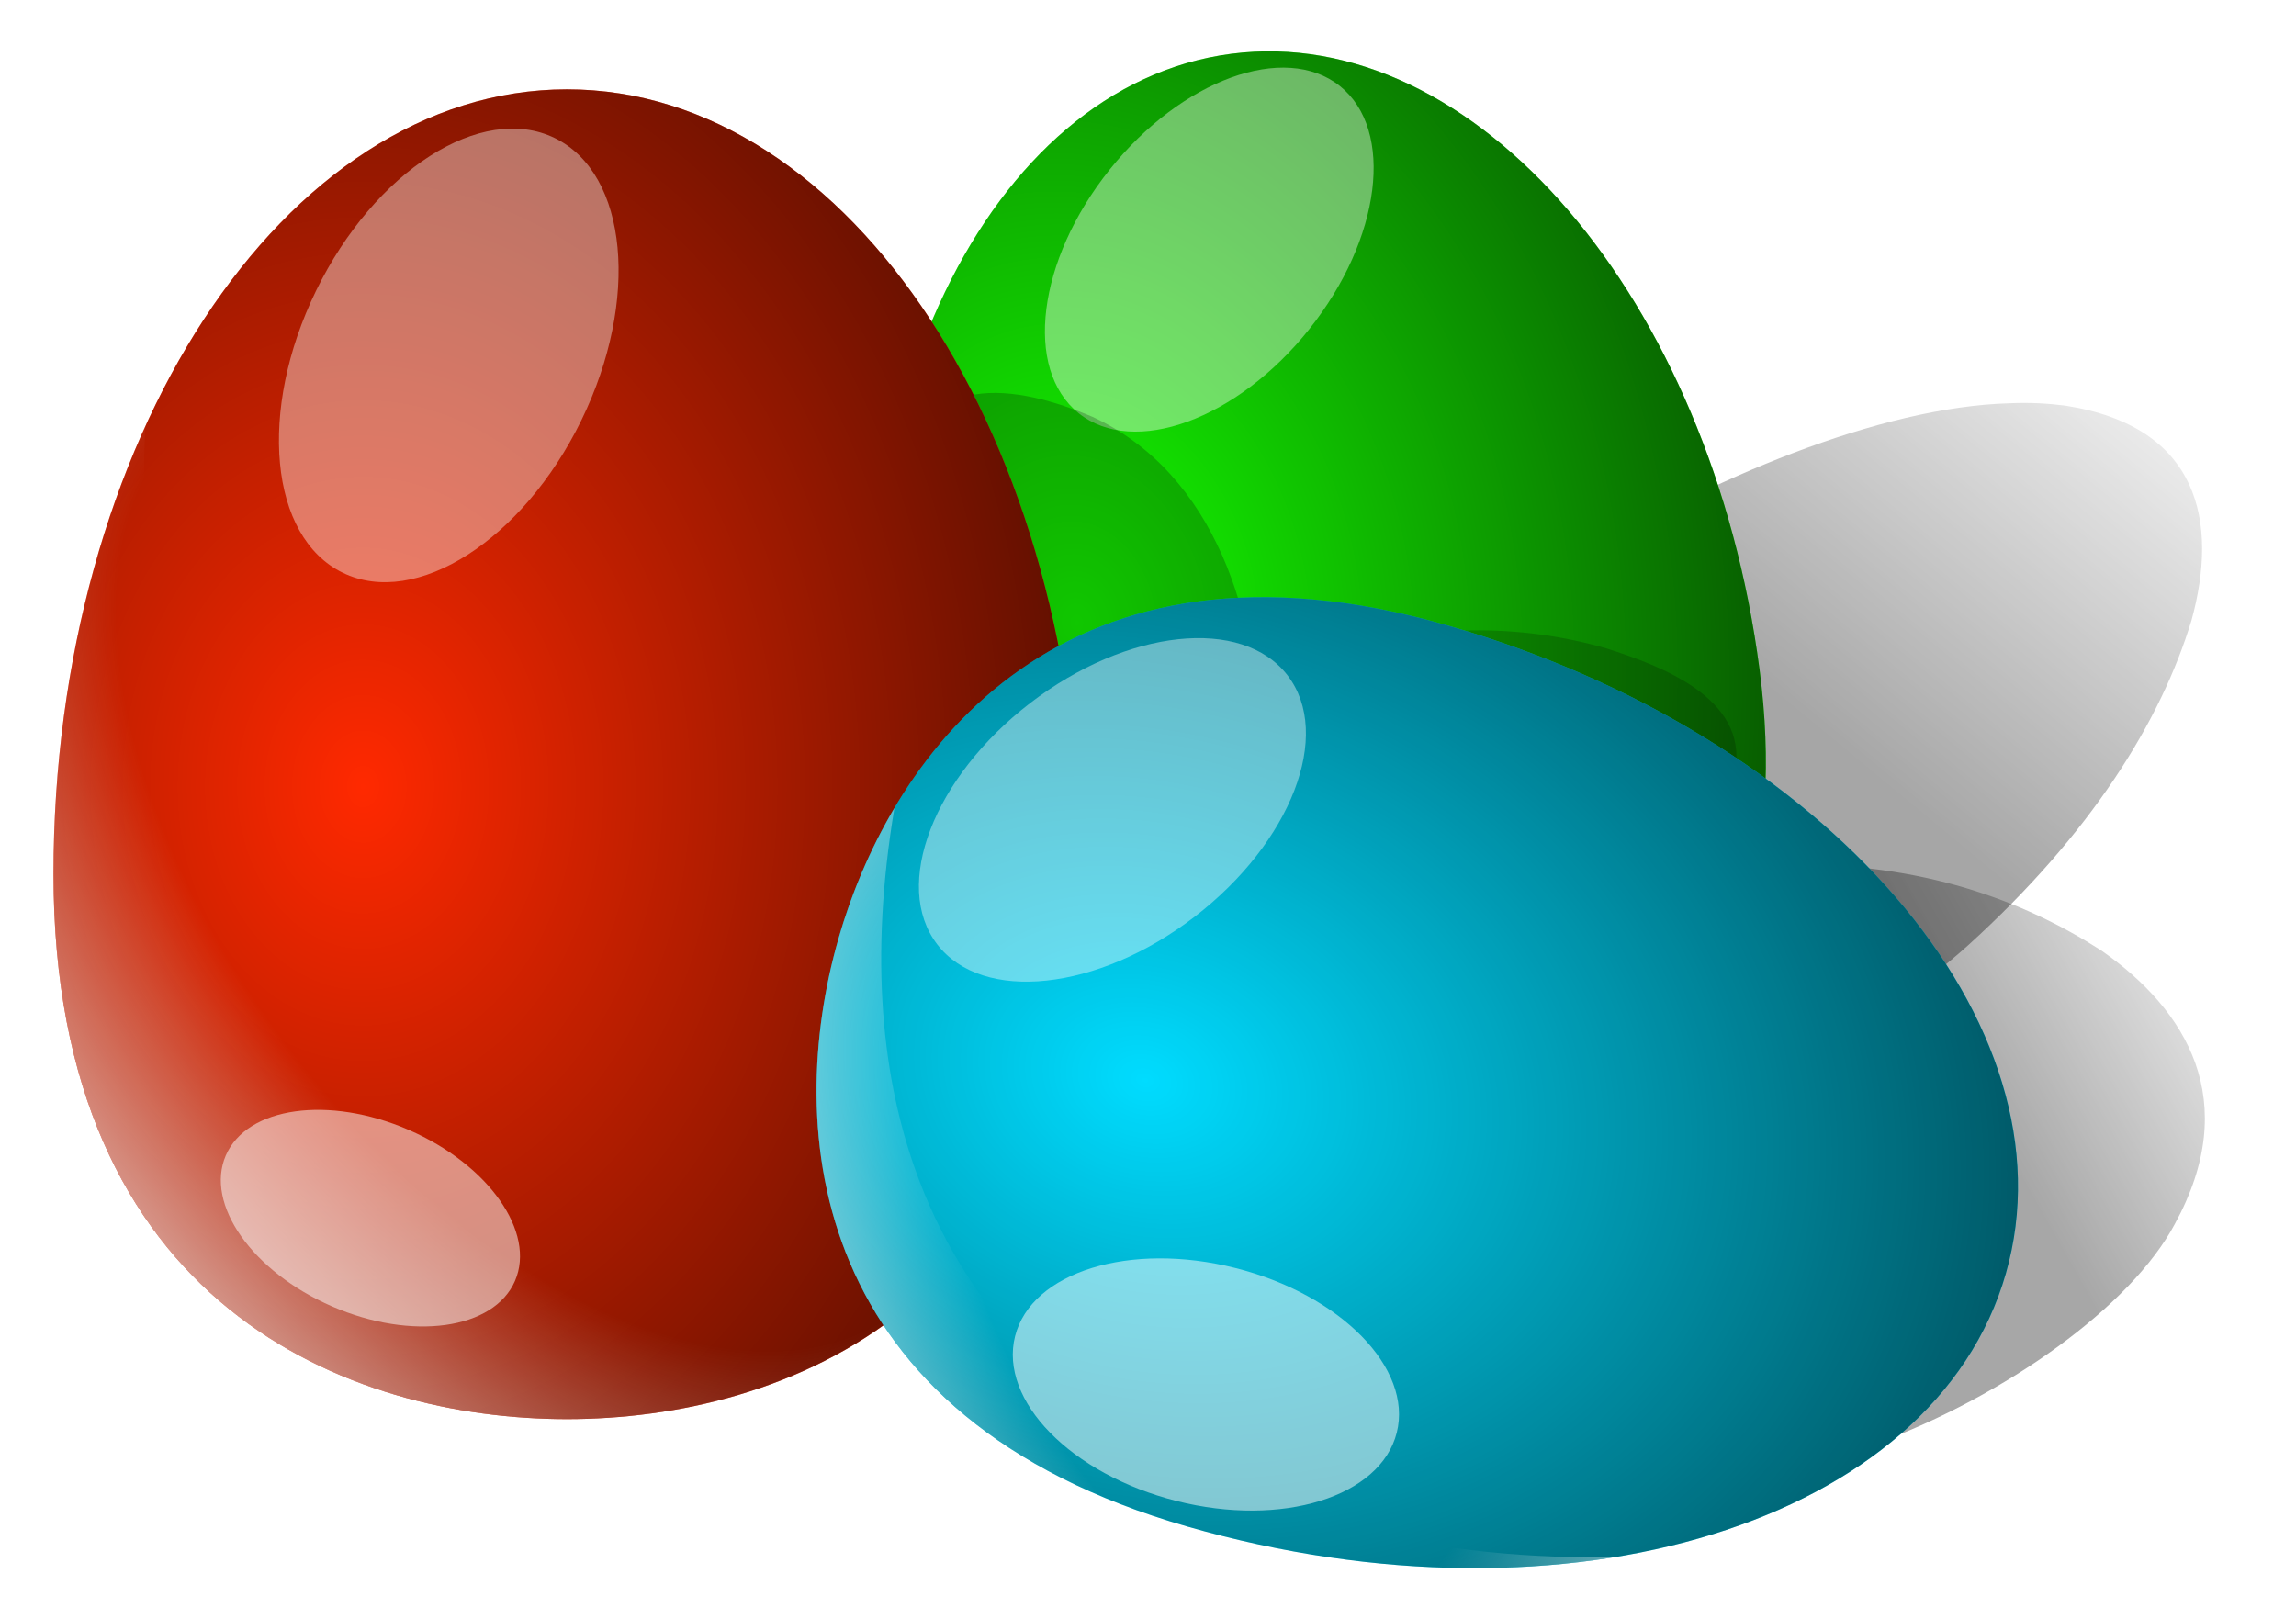
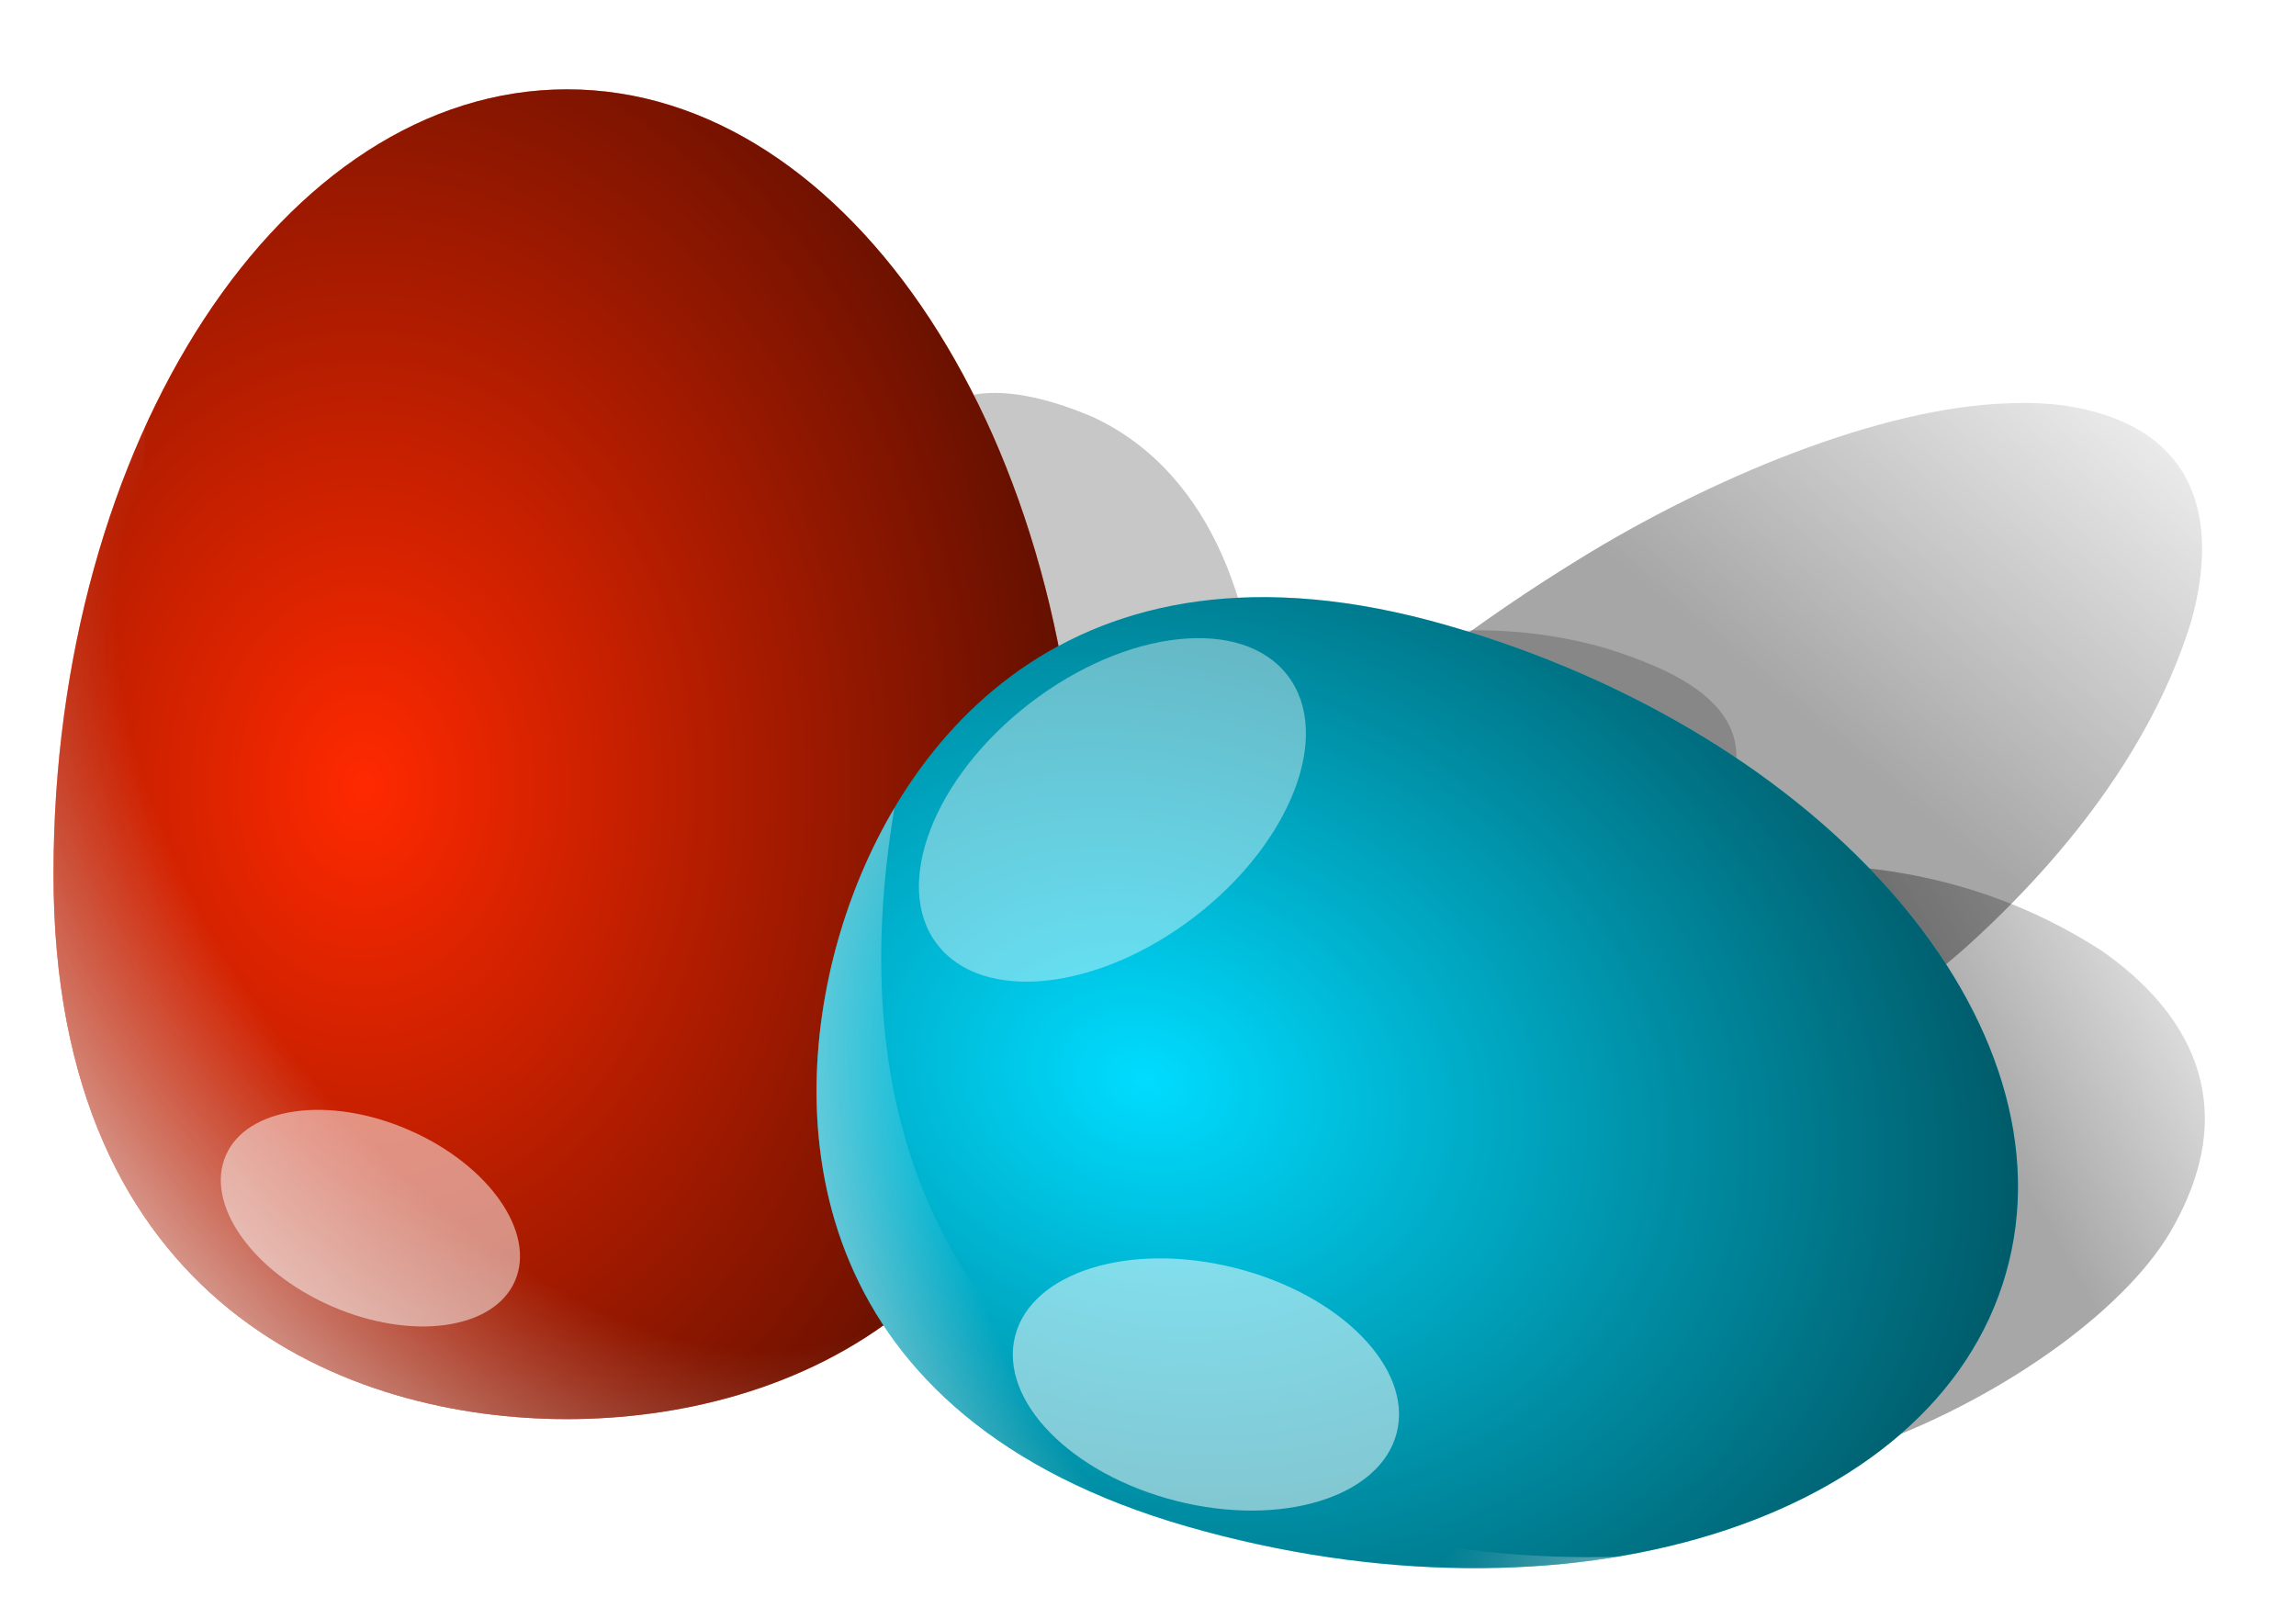
<svg xmlns="http://www.w3.org/2000/svg" xmlns:xlink="http://www.w3.org/1999/xlink" version="1.0" viewBox="0 0 239.72 169.04">
  <defs>
    <linearGradient id="a">
      <stop stop-color="#fff" stop-opacity="0" offset="0" />
      <stop stop-color="#fff" stop-opacity="0" offset=".432" />
      <stop stop-color="#fff" offset="1" />
    </linearGradient>
    <linearGradient id="b">
      <stop stop-opacity="0" offset="0" />
      <stop offset="1" />
    </linearGradient>
    <filter id="u" x="-.587" y="-.44" width="2.174" height="1.879">
      <feGaussianBlur stdDeviation="11.112" />
    </filter>
    <filter id="t" x="-.497" y="-.686" width="1.993" height="2.372">
      <feGaussianBlur stdDeviation="8.28" />
    </filter>
    <filter id="s" x="-.313" y="-.479" width="1.626" height="1.958">
      <feGaussianBlur stdDeviation="6.733" />
    </filter>
    <filter id="r" x="-.32" y="-.36" width="1.64" height="1.721">
      <feGaussianBlur stdDeviation="6.899" />
    </filter>
    <filter id="q" x="-.375" y="-.339" width="1.75" height="1.677">
      <feGaussianBlur stdDeviation="6.869" />
    </filter>
    <filter id="p" x="-.176" y="-.077" width="1.351" height="1.155">
      <feGaussianBlur stdDeviation="3.695" />
    </filter>
    <filter id="o" x="-.087" y="-.122" width="1.174" height="1.244">
      <feGaussianBlur stdDeviation="5.345" />
    </filter>
    <filter id="n" x="-.211" y="-.428" width="1.421" height="1.857">
      <feGaussianBlur stdDeviation="4.877" />
    </filter>
    <filter id="m" x="-.058" y="-.101" width="1.116" height="1.201">
      <feGaussianBlur stdDeviation="3.686" />
    </filter>
    <filter id="l">
      <feGaussianBlur stdDeviation="2.702" />
    </filter>
    <linearGradient id="k" x1="203" x2="243.96" y1="122.5" y2="73" gradientUnits="userSpaceOnUse">
      <stop offset="0" />
      <stop stop-opacity="0" offset="1" />
    </linearGradient>
    <radialGradient id="i" cx="205.47" cy="510.09" r="233.57" gradientTransform="matrix(.327 -.043 .055 .421 23.333 -97.392)" gradientUnits="userSpaceOnUse" xlink:href="#b" />
    <radialGradient id="h" cx="-5.775" cy="131.25" r="85.609" gradientTransform="matrix(-.58 .589 -1.055 -1.039 278.6 259.09)" gradientUnits="userSpaceOnUse" xlink:href="#a" />
    <radialGradient id="g" cx="69.682" cy="213.35" r="25.94" gradientTransform="matrix(.43 .19 -.124 .281 132.19 87.132)" gradientUnits="userSpaceOnUse">
      <stop stop-color="#fff" offset="0" />
      <stop stop-color="#fff" stop-opacity="0" offset="1" />
    </radialGradient>
    <radialGradient id="f" cx="222.64" cy="524.91" r="233.57" gradientTransform="matrix(.381 -8.2992e-5 0 .491 -45.785 -130.95)" gradientUnits="userSpaceOnUse" xlink:href="#b" />
    <radialGradient id="e" cx="-5.775" cy="131.25" r="85.609" gradientTransform="matrix(-.753 .588 -1.054 -1.348 193.49 315.53)" gradientUnits="userSpaceOnUse" xlink:href="#a" />
    <linearGradient id="j" x1="224.5" x2="260" y1="172.04" y2="152" gradientUnits="userSpaceOnUse">
      <stop offset="0" />
      <stop stop-opacity="0" offset="1" />
    </linearGradient>
    <radialGradient id="d" cx="299.66" cy="585.32" r="233.57" gradientTransform="matrix(-.096 .334 -.431 -.124 407.21 131.97)" gradientUnits="userSpaceOnUse" xlink:href="#b" />
    <radialGradient id="c" cx="255.7" cy="190.83" r="69.39" gradientTransform="matrix(.772 -.382 .643 1.3 -185.94 28.455)" gradientUnits="userSpaceOnUse" xlink:href="#a" />
  </defs>
  <g transform="translate(-9.541 -30.824)">
    <g transform="matrix(.937 0 0 .937 10.869 -5.819)">
      <path d="m222.57 84.045c-14.59 0.382-33.79 8.572-48.02 17.365-22.54 13.86-39.01 29.86-48.82 44.75-6.06 9.38-6.7 18.39 1.99 22.33 10.53 4.78 29.61 3.66 49.2-2.06 15.36-4.41 30.82-12.87 40.96-21.98 13.69-12.42 21.49-24.98 24.9-36.23 2.99-10.861 0.97-21.585-14.09-23.915-1.88-0.237-3.9-0.36-6.12-0.26z" fill="url(#k)" filter="url(#o)" opacity=".593" />
-       <path d="m96.418 126.54c-5.394-41.425 12.232-77.91 39.342-81.44s53.49 27.227 58.89 68.65c5.39 41.43-21.6 55.84-42.33 58.54s-50.51-4.32-55.902-45.75z" fill="#15ff00" />
-       <path d="m96.418 126.54c-5.394-41.425 12.232-77.91 39.342-81.44s53.49 27.227 58.89 68.65c5.39 41.43-21.6 55.84-42.33 58.54s-50.51-4.32-55.902-45.75z" fill="url(#i)" opacity=".633" />
      <path d="m144.46 75.802c-8.03 10.066-19.53 14.257-25.68 9.356-6.14-4.901-4.61-17.048 3.42-27.113 8.03-10.066 19.53-14.257 25.68-9.356 6.14 4.901 4.61 17.048-3.42 27.113z" fill="#fff" filter="url(#q)" opacity=".632" />
-       <path d="m99.628 82.551c-3.961 12.873-5.285 28.069-3.212 43.999 5.394 41.42 35.174 48.44 55.894 45.75 16.14-2.1 36.08-11.31 41.57-34.83-6.15 2.95-12.86 4.99-19.98 5.92-36.08 4.69-69.18-20.78-73.88-56.859-0.17-1.333-0.3-2.656-0.392-3.98z" fill="url(#h)" />
      <path d="m138.2 151.36c8.07 2.32 13.46 8.2 12.05 13.12-1.42 4.92-9.11 7.03-17.18 4.71-8.06-2.32-13.46-8.2-12.04-13.12s9.11-7.04 17.17-4.71z" fill="url(#g)" opacity=".711" />
      <path d="m107.18 83.071c-10.748 19.169-12.441 41.939-8.533 63.299 2.483 12.95 9.253 25.66 21.163 32.13 12.13-16.07 18.5-36.13 18.98-56.21 0.21-14.11-4.77-30.432-18.51-36.749-4-1.686-8.93-3.173-13.1-2.47z" filter="url(#p)" opacity=".469" />
      <path d="m4.544 136.5c0-48.267 25.635-87.438 57.221-87.438 31.587 0 57.225 39.171 57.225 87.438 0 48.26-33.076 60.75-57.225 60.75-24.148 0-57.221-12.49-57.221-60.75z" fill="#ff2900" />
      <path d="m4.544 136.5c0-48.267 25.635-87.438 57.221-87.438 31.587 0 57.225 39.171 57.225 87.438 0 48.26-33.076 60.75-57.225 60.75-24.148 0-57.221-12.49-57.221-60.75z" fill="url(#f)" opacity=".684" />
-       <path d="m63.37 85.925c-6.522 13.369-18.439 20.985-26.6 17.005-8.16-3.98-9.489-18.062-2.966-31.431s18.44-20.988 26.6-17.006c8.16 3.981 9.489 18.063 2.966 31.432z" fill="#fff" filter="url(#u)" opacity=".632" />
      <path d="m14.783 86.578c-6.458 14.162-10.242 31.372-10.242 49.922-1e-4 48.27 33.066 60.75 57.215 60.75 18.799 0 43.014-7.57 52.814-33.7-7.48 2.46-15.475 3.8-23.775 3.8-42.036 0-76.153-34.12-76.153-76.153 0-1.553 0.049-3.089 0.141-4.619z" fill="url(#e)" />
      <path d="m44.127 165.02c8.893 3.86 14.197 11.4 11.84 16.83s-11.488 6.7-20.381 2.84c-8.892-3.86-14.197-11.4-11.839-16.83 2.357-5.43 11.487-6.7 20.38-2.84z" fill="#fff" filter="url(#t)" opacity=".711" />
      <path d="m197.5 135.43c-14.54 0.05-33.87 6.85-48.68 16.73-18.09 11.71-32.88 27.36-32.04 38.68 0.94 10.85 15.22 15.05 29.82 16.99 16.88 2 38.19 0.71 60.98-7.83 14.46-5.33 28.44-15.29 33.34-24.5 7.49-13.69 1.37-23.83-8.23-30.5-8.66-5.53-19.83-9.78-35.19-9.57z" fill="url(#j)" filter="url(#m)" opacity=".588" />
      <path d="m162.48 109.35c-5.71 0.33-14.94 0.76-16.69 7.57 1.11 6.46 8.96 8.83 14.22 11.22 9.32 4.09 19.43 3.9 29.31 3.87 3.58 1 1.86-5.06 2.63-7.16 1.31-7.96-8.26-11.53-14.32-13.47-4.89-1.42-10.01-2.1-15.15-2.03z" fill-rule="evenodd" filter="url(#n)" opacity=".435" />
      <path d="m159.76 108.77c42.37 12.16 70.29 44.53 62.33 72.26-7.95 27.73-48.8 40.36-91.17 28.2-42.363-12.16-44.992-44.34-38.907-65.54 6.084-21.2 25.377-47.083 67.747-34.92z" fill="#00dcff" />
      <path d="m159.76 108.77c42.37 12.16 70.29 44.53 62.33 72.26-7.95 27.73-48.8 40.36-91.17 28.2-42.363-12.16-44.992-44.34-38.907-65.54 6.084-21.2 25.377-47.083 67.747-34.92z" fill="url(#d)" opacity=".621" />
      <path d="m131.68 141.28c-10.77 8.27-23.62 9.64-28.67 3.06-5.044-6.57-0.4-18.63 10.38-26.9s23.62-9.64 28.67-3.06c5.05 6.57 0.4 18.63-10.38 26.9z" fill="#fff" filter="url(#r)" opacity=".632" />
      <path d="m129.67 206.37c-11.74-2.97-19.79-11.19-17.98-18.36 1.81-7.16 12.81-10.57 24.54-7.6 11.74 2.96 19.8 11.19 17.99 18.35-1.81 7.17-12.81 10.58-24.55 7.61z" fill="#fff" filter="url(#s)" opacity=".711" />
      <path d="m98.245 129.15c-2.82 4.76-4.856 9.77-6.225 14.54-6.085 21.2-3.468 53.37 38.9 65.53 16.84 4.83 33.45 5.77 47.84 3.37-36.91 1.06-91.667-16.83-80.515-83.44z" fill="url(#c)" filter="url(#l)" />
    </g>
  </g>
</svg>